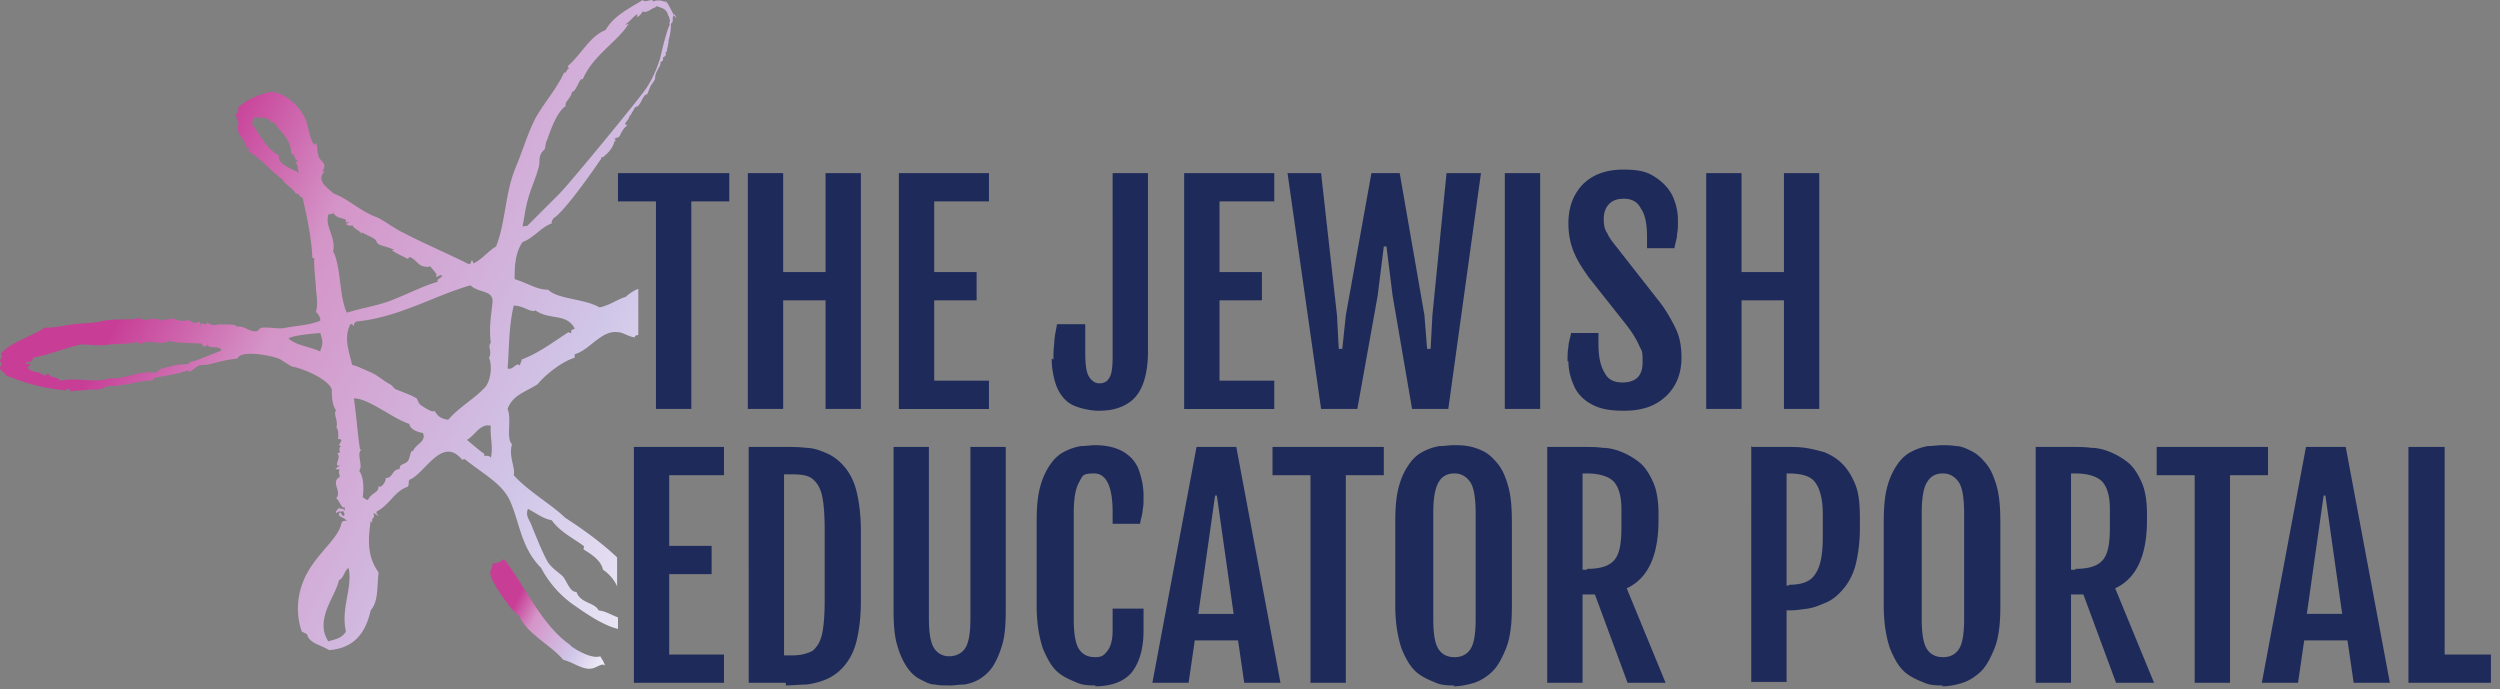
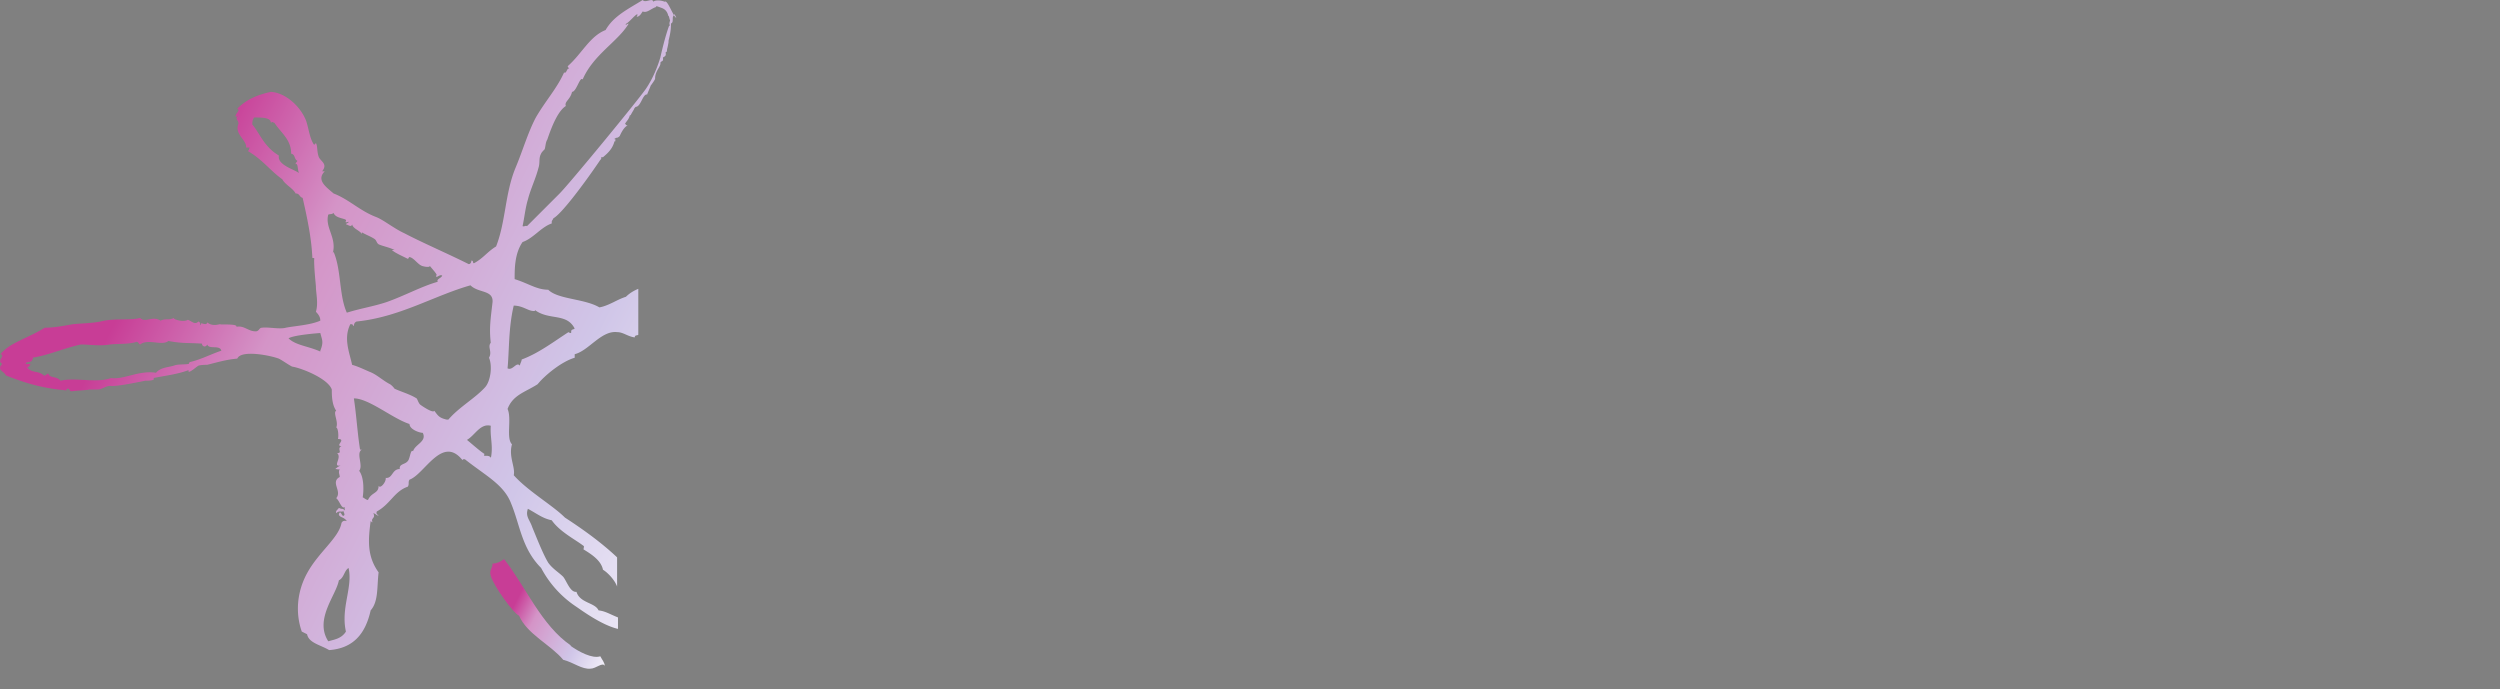
<svg xmlns="http://www.w3.org/2000/svg" width="254" height="70" viewBox="0 0 254 70" fill="none">
  <rect x="0" y="0" width="254" height="70" fill="#808080" stroke="none" />
  <g clip-path="url(#a)">
    <path d="M68.71 1.795c-.27 0-.898-1.885-1.167-1.616-.449-.179-.987-.179-1.167 0-.09-.448-.807.18-1.076-.179-1.436.897-2.962 1.615-3.77 3.051-1.615.628-2.423 2.423-3.859 3.68 0 0 .09.18.18.269-.27-.18-.27.538-.539.359-.718 1.615-1.884 2.872-2.871 4.577-.808 1.525-1.347 3.41-2.065 5.115-1.076 2.603-.987 5.475-1.974 7.988-.897.538-1.256 1.166-2.244 1.705-.179 0 0-.27-.269-.27 0 .18-.09.36-.269.36-2.154-1.078-4.667-2.154-6.551-3.142-.987-.448-1.975-1.256-2.782-1.615-1.705-.628-2.782-1.795-4.398-2.423-.718-.628-1.795-1.346-.897-2.244h-.27c.629-.807-.179-.987-.358-1.525-.18-.539-.09-1.077-.27-1.346l-.18.179c-.448-.628-.538-1.615-.807-2.423-.538-1.436-2.064-2.872-3.59-2.962-1.166.27-2.333.629-3.41 1.706.36.179-.18.448-.18.807h.27c-.449.18.18.449 0 .808-.359.987.897 1.615.808 2.333h.359c-.09.18 0 .18-.18.36 1.526.897 2.244 1.973 3.5 2.87.27.54 1.077.898 1.346 1.437.449 0 .36.359.718.449.449 1.974.898 4.038.987 6.102.09 0 .27 0 .18.18 0 .807.09 1.705.18 2.692 0 .718.269 1.705 0 2.602.269.27.448.539.448.898-.987.449-2.602.538-3.5.718-.628.18-1.795-.09-2.423 0-.27 0-.27.27-.538.359-.808.09-1.257-.628-2.065-.449.18-.359-1.884-.18-1.615-.27-.18 0-.808.27-1.346-.179-.09.45-.808-.18-.628.27-.18 0 0-.27-.27-.36-.358.36-.628 0-1.076-.179-.36.27-1.436 0-1.436-.18-.539.27-.718 0-1.346.27-.808-.539-1.526.27-2.065-.27-1.076.27-2.692 0-4.038.36-.897.18-1.885.18-2.782.269-.987.18-1.974.359-2.872.359C2.838 34.372.953 34.82.056 35.987c.538.18-.449.628.18.987-.629.629.179.718.358 1.167 2.244.898 4.039 1.346 6.193 1.526-.09 0 0-.18.09-.18.269 0 .09.27.448.27.449-.09 1.346-.09 1.795-.18h.808c.448 0 .897-.449 1.436-.36.807 0 2.512-.358 3.41-.538.27 0 1.077 0 .808-.269 1.346-.269 2.333-.359 3.59-.807-.18.538.807-.36.986-.45.27-.089.808-.089.898-.089 1.077-.27 1.974-.538 3.051-.628.36-.898 3.231-.36 4.218 0 .36.18.987.628 1.346.808 1.077.18 3.68 1.256 4.039 2.333 0 .538 0 1.526.448 2.154-.358.18.27 1.166 0 1.705.18 0 .27.808.18 1.167.898 0-.359.718.359.718-.539.269.18.717-.449.717.539.45-.538 1.436.36 1.257-.18.09-.36.18-.54.359.18 0 .36.09.45 0-.18.359 0 .538 0 .807-.988.539.269 1.436-.36 2.154.36.27.539 1.167.898.898-.09.18 0 .269 0 .359-.27-.27-.27-.09-.628-.27-.09.18-.36.27-.27.539.36-.359.629 0 .718-.27 0 .18.27.45 0 .54-.179 0-.269-.629-.448-.18 0 .359.538.269.808.718-.27-.09-.45 0-.539.18-.27 1.525-2.333 2.96-3.5 5.115-1.077 1.974-1.167 4.128-.538 5.923l.538.269c.18.897 1.346 1.077 2.244 1.615 2.423-.18 3.68-1.615 4.217-4.038.808-.898.629-2.423.808-3.86-1.166-1.615-1.077-3.23-.808-5.204.09 0 .09.18.18.09-.18-.45.359-.36.09-.898.18 0 .449.359.538.18-.18 0-.269-.18-.18-.36 1.347-.717 1.796-2.064 3.142-2.512.18-.27 0-.449.18-.718 1.525-.539 3.32-4.577 5.384-1.975 0-.09.18-.18.359 0 2.064 1.616 3.859 2.513 4.577 4.398.897 2.154 1.077 4.577 3.051 6.551a10.71 10.71 0 0 0 3.59 3.949c.897.628 2.692 1.884 4.218 2.243v-1.166c-.898-.36-1.257-.628-1.975-.718-.359-.808-1.884-.718-2.243-1.885-.628.09-.987-1.077-1.346-1.525-.45-.45-1.077-.808-1.526-1.436-.539-.898-1.167-2.513-1.615-3.59-.27-.808-.718-1.077-.45-1.885.988.539 1.526.987 2.424 1.167.808 1.167 2.423 1.974 3.23 2.602.09 0 0 .27 0 .36.898.538 1.796 1.166 1.975 2.064.449.269 1.167.987 1.436 1.705v-2.962c-1.615-1.525-3.5-2.872-5.295-4.038-1.256-1.257-3.77-2.693-5.205-4.308.18-.808-.539-1.885-.18-3.141-.628-.628 0-2.603-.448-3.59.538-1.436 1.795-1.705 3.051-2.513.808-.987 2.513-2.333 3.77-2.692v-.359c1.435-.359 2.692-2.423 4.307-2.243.628 0 1.077.448 1.795.538 0-.27.27-.18.359-.27v.27-4.936c-.449.18-.898.449-1.257.808-.897.27-1.705.897-2.692 1.077-1.526-.898-4.218-.808-5.205-1.795-1.167 0-1.974-.628-3.41-1.077 0-1.077 0-2.603.807-3.77 1.077-.358 1.885-1.525 2.962-1.884 0-.359 0-.18.18-.538.717-.36 2.871-3.141 4.756-5.923l.09-.09v-.18h.18c.538-.448.986-.897 1.166-1.615h.09c0-.359 0-.27-.09-.18 0-.09 0-.09.18-.179.089 0 .179 0 .358-.18 0 0 .36-.897.808-1.076-.18 0-.18-.09-.27-.18.18-.27.36-.449.45-.718 0 0 0-.09.09-.18v.18c-.09 0 .358-.718.358-.718s0-.09.18-.269c.538 0 .718-1.346 1.166-1.256.09-.27.27-.629.36-.898.268-.359.448-.628.448-.718 0-.808.628-1.256.538-1.615.09-.18.18-.09.27-.27v-.269c.359-.18.269-.269.269-.538.18 0 .09-.18.18-.449 0 0 .179-.808.09-.628.179-.718.268-1.167.268-1.795.09-.18.18 0 .18-.538 0-.27.09-.27.18-.45l.179.36Zm-40.385 14c-1.525-.898-1.974-2.334-2.692-3.141 0-.18 0-.449.18-.718.807 0 1.704 0 1.704.538.27-.18.18 0 .36 0 .717 1.077 1.705 1.706 1.705 3.141.448.09.269.539.628.718 0 .09-.18.18-.18.36.27-.18.18.627.36.897-.45-.36-2.155-.808-2.065-1.705v-.09Zm-9.154 21.18c-.538.09-1.077 0-1.525.179-.629.18-1.346.18-1.795.718-1.795-.27-3.23.718-4.577.538-1.436.539-3.68-.09-5.115.27-.539-.539-.988-.18-1.257-.718-.18 0-.27.269-.449.179-.628-.538-1.166-.18-1.705-.808.18 0 .27-.18.36-.359h-.45c-.179-.18.36-.18.539-.269 0-.09.27-.27.09-.359 1.705-.27 3.23-.987 4.936-1.346.807 0 1.974.18 2.961 0 .718-.09 1.885 0 2.693-.27.179 0 .179.18.358.27.808-.628 2.244.18 2.872-.359 1.346.27 2.064.18 3.41.27 0 .268.36.448.539.089.18.538 1.256 0 1.436.628-1.077.36-2.064.898-3.23 1.167l-.09.18Zm13.372-1.257c-1.166-.539-2.513-.628-3.23-1.346.448-.27 2.064-.449 3.23-.539.18.718.36.898 0 1.795v.09Zm1.257-9.962c.448-1.615-.808-2.602-.45-3.948.18-.09.36 0 .54-.18 0 .09.089 0 0 0 .179.539 1.076.539 1.256.718.09.09-.27.36.269.18 0 .18-.18.09-.27.269.18 0 .54.359.629 0 .09.449.808.628.987.987v-.18c.449.27.987.45 1.346.718.18.18.18.45.449.539.449.18.987.27 1.526.538h-.27c.27.27 1.077.629 1.616.898.09 0 .09-.18.18-.18.448.09.807.718 1.256.898.269.09.807.18.807 0 .27.359.898.987.629.987 0 .359.358-.18.628 0-.09.27-.628.359-.449.628-1.615.449-3.41 1.436-5.205 2.064-1.346.449-2.603.628-4.038 1.077-.808-1.795-.539-4.307-1.347-6.192l-.09.18Zm1.346 38.41c-.449.719-1.167.808-1.795.988-1.436-2.244.807-4.667 1.077-6.192.538-.27.538-.988.987-1.257.449 1.974-.808 4.039-.27 6.462Zm6.91-18.217c-.359-.539-.359.628-.628.897-.27.36-.898.27-.808.808-.808 0-.718.987-1.436.897.09.36-.538 1.167-.718.808 0 .808-.718.628-1.077 1.436-.18 0-.359-.18-.538-.27.09-.538.18-1.974-.36-2.692.45-.538-.358-1.794.27-2.154h-.18c-.269-1.705-.358-3.41-.628-5.205 1.526 0 3.95 2.065 5.654 2.603 0 .538.987.897 1.346.897.45.898-.807 1.167-.987 1.885l.09.09Zm3.32-3.32c-.807-.18-.897-.45-1.256-.898-.09.269-1.077-.36-1.436-.628-.18-.18-.27-.539-.359-.629-.718-.448-1.705-.718-2.243-.987 0 0-.18-.27-.45-.449-.717-.358-1.345-.987-2.063-1.256-.628-.27-1.167-.538-1.795-.718-.27-1.256-.898-2.692-.18-4.128.18 0 .27 0 .27.18.18 0 0-.27.359-.45 4.397-.448 7.807-2.602 11.577-3.679.807.808 2.333.449 2.243 1.705-.18 1.616-.359 2.603-.18 4.129-.358.448.18.897-.179 1.525.36.808.18 2.423-.448 3.051-.988 1.077-2.603 1.975-3.68 3.231h-.18Zm4.488 3.858c-.27-.359-.898 0-.628-.359-.45-.269-1.347-1.077-1.795-1.436.807-.448 1.346-1.705 2.423-1.436-.09 1.167.269 2.065 0 3.32v-.089ZM54.35 31.5c1.436 1.077 3.23.27 4.038 1.885-.269.18-.359 0-.359.448 0 0-.18 0-.269-.09-1.526.988-3.051 2.154-4.756 2.783 0 .18-.18.448-.18.628-.359-.449-.718.538-1.256.27.18-1.886.09-4.13.628-6.373.987 0 1.526.629 2.154.539v-.09ZM67.99 2.603c-.448 1.166-.897 3.23-.897 3.23-.269.898-.718 2.064-1.435 3.141-.718 1.077-7.808 9.693-8.795 10.68l-3.32 3.32c-.18-.09-.27.09-.45 0 .18-.807.27-1.794.539-2.692.27-1.077.808-2.154 1.077-3.23.18-.54 0-.988.269-1.437 0-.09.27-.359.359-.448.09-.27.09-.718.27-.987.538-1.616 1.166-2.962 1.884-3.41-.18-.45.449-.629.628-1.437.449 0 .808-1.615 1.077-1.256 1.077-2.513 3.59-3.859 4.667-5.654-.09-.09-.36.27-.27 0 .36-.18.898-.897 1.167-.987 0 .09 0 .18-.09.27.36 0 .539-.45.629-.54.448.18.807-.269 1.346-.448 0-.18.269 0 .359 0 .09.09.718.09.897.897.09 0 .09.27.18.45-.09.358-.09.358 0 .538h-.09Z" fill="url(#b)" />
    <path d="M58.03 65.603c-3.051-2.065-4.666-6.103-6.82-8.795-.36.269-.718.448-1.167.448 0 .539-.359.629-.18 1.257.27.987 2.334 3.859 2.872 4.038.808 1.885 3.231 2.962 4.488 4.487 1.077.27 1.884.988 2.782.898.538 0 1.256-.718 1.435-.27 0-.358-.269-.628-.448-.987-.808.27-2.154-.448-3.051-1.076h.09Z" fill="url(#c)" />
-     <path d="M66.646 20.461h-3.86V17.59h11.308v2.871h-3.858v21.09h-3.59v-21.09Zm9.333-2.871h3.59v10.05h4.307V17.59h3.59v23.96h-3.59V30.513H79.57V41.55h-3.59V17.59Zm15.346 0h9.154v2.871h-5.564v7.18h4.308v2.872h-4.308v8.166h5.564v2.872h-9.154V17.59Zm15.705 18.936c0-.539 0-1.077.09-1.706 0-.628.18-1.256.269-1.884h2.872v2.782c0 1.256.09 2.064.359 2.513.269.448.628.718 1.077.718.449 0 .808-.18.987-.539.269-.359.359-1.077.359-2.243V17.59h3.59v18.128c0 1.615-.269 2.872-.718 3.769-.449.898-1.077 1.436-1.885 1.795-.807.359-1.615.449-2.423.449-.807 0-2.154-.27-2.872-.718-.718-.449-1.166-1.167-1.435-1.885a8.439 8.439 0 0 1-.449-2.692l.179.09Zm13.282-18.936h9.154v2.871h-5.564v7.18h4.308v2.872h-4.308v8.166h5.564v2.872h-9.154V17.59Zm10.411 0h3.5l1.615 14.448.18 3.41h.359l.358-3.41 2.603-14.448h2.872l2.513 14.448.269 3.41h.359l.179-3.41 1.436-14.448h3.5l-3.32 23.961h-3.68l-1.974-11.487-.628-5.026h-.27l-.628 5.026-2.064 11.487h-3.679l-3.411-23.961h-.089Zm22.166 0h3.59v23.96h-3.59V17.59Zm6.372 19.115c0-.538 0-.987.09-1.436 0-.449.179-.897.269-1.436h2.782v1.077c0 1.257.18 2.244.628 2.962.359.718.988.987 1.795.987 1.436 0 2.064-.718 2.064-2.064s-.089-1.077-.359-1.705c-.269-.629-.718-1.347-1.346-2.154l-3.769-4.757c-.628-.897-1.167-1.705-1.526-2.602-.359-.898-.538-1.795-.538-2.872 0-1.615.449-2.872 1.436-3.949.987-.987 2.333-1.525 4.128-1.525s2.513.269 3.32.807c.808.539 1.347 1.167 1.706 1.885.359.808.538 1.615.538 2.423s0 .987-.09 1.436c0 .449-.179.897-.269 1.436h-2.782V24.05c0-1.256-.179-2.243-.628-2.872-.359-.717-.987-.987-1.705-.987-.718 0-1.167.18-1.526.539-.359.359-.538.897-.538 1.525 0 .629.089 1.077.359 1.436.179.449.538.898.897 1.346l4.218 5.385c.808.987 1.346 1.974 1.795 2.872.449.897.628 1.884.628 3.051 0 1.616-.538 2.962-1.615 3.949-1.077.987-2.423 1.436-4.218 1.436s-2.603-.27-3.411-.718c-.807-.449-1.435-1.167-1.705-1.885a5.918 5.918 0 0 1-.538-2.423h-.09Zm14.09-19.115h3.59v10.05h4.307V17.59h3.59v23.96h-3.59V30.513h-4.307V41.55h-3.59V17.59ZM64.402 45.41h9.154v2.872h-5.564v7.18h4.307v2.871h-4.307V66.5h5.564v2.872h-9.154V45.41Zm15.436 23.962h-3.77V45.41h3.77c.718 0 1.346 0 2.064.09.718 0 1.436.27 2.064.538.629.27 1.257.718 1.795 1.347.539.628.987 1.435 1.257 2.512.269 1.077.448 2.423.448 4.129v7c0 1.705-.18 3.05-.448 4.128-.27 1.077-.718 1.884-1.257 2.513a4.973 4.973 0 0 1-1.795 1.346 7.757 7.757 0 0 1-2.064.538c-.718 0-1.436.09-2.064.09v-.27Zm-.18-21.18V66.59h.808c.898 0 1.526-.18 2.064-.45.45-.358.808-.897.988-1.704.179-.808.269-1.975.269-3.5v-7.09c0-1.526-.09-2.692-.27-3.5-.179-.808-.538-1.346-.987-1.705-.448-.359-1.166-.449-2.064-.449h-.807ZM96.35 69.64c-.448 0-.897 0-1.345-.089-.539 0-.987-.269-1.526-.538-.538-.27-.987-.718-1.346-1.257-.36-.538-.718-1.256-.987-2.243-.27-.898-.36-2.064-.36-3.5V45.41h3.59v17.41c0 1.526.18 2.513.539 3.052.359.538.897.807 1.526.807.628 0 1.256-.269 1.615-.807.359-.539.538-1.526.538-3.052V45.41h3.59v16.603c0 1.436-.09 2.602-.359 3.5-.269.897-.628 1.705-.987 2.243-.359.539-.897.987-1.346 1.257a4.428 4.428 0 0 1-1.526.538c-.538 0-.987.09-1.346.09h-.27Zm14.988.001c-.538 0-1.256 0-1.885-.27-.628-.268-1.346-.538-1.974-1.076-.628-.539-1.077-1.346-1.526-2.423-.359-1.077-.628-2.513-.628-4.308v-8.526c0-1.435.09-2.602.359-3.59.269-.986.628-1.705 1.077-2.333.449-.628.898-.987 1.436-1.256a5.701 5.701 0 0 1 1.615-.538c.539 0 .988-.09 1.436-.09 1.257 0 2.244.269 2.962.718.718.448 1.256 1.077 1.525 1.884.27.808.449 1.616.449 2.513 0 .898 0 .987-.09 1.436 0 .449-.179.897-.269 1.436h-2.782V52.05c0-2.602-.628-3.949-1.884-3.949-1.257 0-1.167.27-1.526.898s-.539 1.615-.539 3.141v10.77c0 1.525.18 2.512.539 3.05.359.539.897.808 1.615.808s.898-.18 1.257-.628c.359-.449.538-1.167.538-2.064v-2.244h3.141v2.244c0 1.885-.449 3.32-1.256 4.308-.808.897-2.064 1.346-3.68 1.346l.09-.09Zm10.141-24.231h4.128l4.487 23.962h-3.679l-.628-4.308h-4.398l-.628 4.308h-3.679l4.487-23.962h-.09Zm3.859 16.962-1.705-12.026h-.18l-1.705 12.026h3.59Zm7.808-14.09h-3.859V45.41h11.307v2.872h-3.859v21.09h-3.589v-21.09Zm14.628 21.359c-.539 0-1.256 0-1.885-.27-.628-.268-1.346-.538-1.974-1.076-.628-.539-1.077-1.346-1.526-2.423-.359-1.077-.628-2.513-.628-4.308v-8.526c0-1.435.09-2.602.359-3.59.269-.986.628-1.705 1.077-2.333.449-.628.897-.987 1.436-1.256a5.701 5.701 0 0 1 1.615-.538c.539 0 .987-.09 1.436-.09.449 0 .898 0 1.436.09.539.09 1.077.269 1.615.538.539.27.988.718 1.436 1.256.449.539.808 1.346 1.077 2.334.27.987.359 2.154.359 3.68v8.525c0 1.795-.179 3.23-.628 4.307-.449 1.077-.897 1.885-1.526 2.424-.628.538-1.256.897-1.974 1.076-.718.18-1.256.27-1.795.27l.09-.09Zm0-2.872c.718 0 1.256-.269 1.615-.808.359-.538.539-1.525.539-3.05V52.14c0-1.526-.18-2.603-.539-3.141-.359-.538-.897-.898-1.615-.898s-1.256.27-1.615.898-.539 1.615-.539 3.141v10.77c0 1.525.18 2.512.539 3.05.359.539.897.808 1.615.808Zm9.333-21.359h3.949c.538 0 1.167 0 1.795.09.628 0 1.346.18 1.974.449a7.317 7.317 0 0 1 1.795 1.077c.539.448.987 1.166 1.346 1.974.359.808.539 1.885.539 3.23v.629c0 3.59-1.077 5.923-3.231 6.91l3.949 9.603h-3.859l-3.321-8.975h-1.256v8.975h-3.59V45.41h-.09Zm4.128 12.385c1.347 0 2.244-.27 2.783-.898.538-.628.718-1.705.718-3.32v-1.885c0-1.256-.27-2.154-.718-2.692-.449-.539-1.436-.898-2.783-.898h-.448v9.783h.448v-.09Zm16.782-12.385h3.59c.539 0 1.167 0 1.795.09.628.09 1.346.27 1.974.449.629.269 1.257.628 1.795 1.166.539.539.988 1.257 1.346 2.154.359.898.449 2.064.449 3.5v.808c0 1.526-.179 2.782-.449 3.859-.269.987-.717 1.795-1.256 2.423-.538.628-1.077 1.077-1.705 1.346-.628.27-1.256.539-1.885.628-.628.09-1.256.18-1.795.18h-.359v7.27h-3.589V45.32l.089.09Zm3.77 14c1.346 0 2.243-.359 2.692-1.166.538-.808.718-2.065.718-3.86v-2.153c0-1.436-.269-2.513-.718-3.141-.449-.718-1.436-.987-2.782-.987h-.18V59.5h.18l.09-.09Zm15.615 10.231c-.538 0-1.256 0-1.884-.27-.629-.268-1.347-.538-1.975-1.076-.628-.539-1.077-1.346-1.525-2.423-.359-1.077-.629-2.513-.629-4.308v-8.526c0-1.435.09-2.602.359-3.59.27-.986.629-1.705 1.077-2.333.449-.628.898-.987 1.436-1.256a5.707 5.707 0 0 1 1.616-.538c.538 0 .987-.09 1.435-.09.449 0 .898 0 1.436.09.539 0 1.077.269 1.616.538.538.27.987.718 1.436 1.256.448.539.807 1.346 1.077 2.334.269.987.358 2.154.358 3.68v8.525c0 1.795-.179 3.23-.628 4.307-.448 1.077-.897 1.885-1.525 2.424-.629.538-1.257.897-1.975 1.076a6.7 6.7 0 0 1-1.795.27l.09-.09Zm0-2.872c.718 0 1.257-.269 1.616-.808.359-.538.538-1.525.538-3.05V52.14c0-1.526-.179-2.603-.538-3.141-.359-.538-.898-.898-1.616-.898-.718 0-1.256.27-1.615.898-.359.538-.539 1.615-.539 3.141v10.77c0 1.525.18 2.512.539 3.05.359.539.897.808 1.615.808Zm9.333-21.359h3.949c.539 0 1.167 0 1.795.09.628 0 1.346.18 1.974.449a7.298 7.298 0 0 1 1.795 1.077c.539.448.987 1.166 1.346 1.974.359.808.539 1.885.539 3.23v.629c0 3.59-1.077 5.923-3.231 6.91l3.949 9.603h-3.859l-3.321-8.975h-1.256v8.975h-3.59V45.41h-.09Zm4.129 12.385c1.346 0 2.243-.27 2.782-.898.538-.628.718-1.705.718-3.32v-1.885c0-1.256-.27-2.154-.718-2.692-.449-.539-1.436-.898-2.782-.898h-.449v9.783h.449v-.09Zm12.115-9.513h-3.859V45.41h11.308v2.872h-3.859v21.09h-3.59v-21.09Zm11.218-2.872h4.128l4.487 23.962h-3.679l-.628-4.308h-4.398l-.628 4.308H229.8l4.487-23.962h-.09Zm3.769 16.962-1.705-12.026h-.179l-1.706 12.026h3.59Zm6.821-16.962h3.589V66.5h4.936v2.872h-8.615V45.41h.09Z" fill="#1E2A5A" />
  </g>
  <defs>
    <linearGradient id="b" x1="19.351" y1="17.68" x2="84.616" y2="51.099" gradientUnits="userSpaceOnUse">
      <stop stop-color="#C83D96" />
      <stop offset=".2" stop-color="#D494C7" />
      <stop offset=".6" stop-color="#D0C6E8" />
      <stop offset="1" stop-color="#fff" />
    </linearGradient>
    <linearGradient id="c" x1="53.088" y1="59.788" x2="64.115" y2="65.456" gradientUnits="userSpaceOnUse">
      <stop stop-color="#C83D96" />
      <stop offset=".2" stop-color="#D494C7" />
      <stop offset=".6" stop-color="#D0C6E8" />
      <stop offset="1" stop-color="#fff" />
    </linearGradient>
    <clipPath id="a">
      <path fill="#fff" d="M0 0h253.077v70H0z" />
    </clipPath>
  </defs>
</svg>